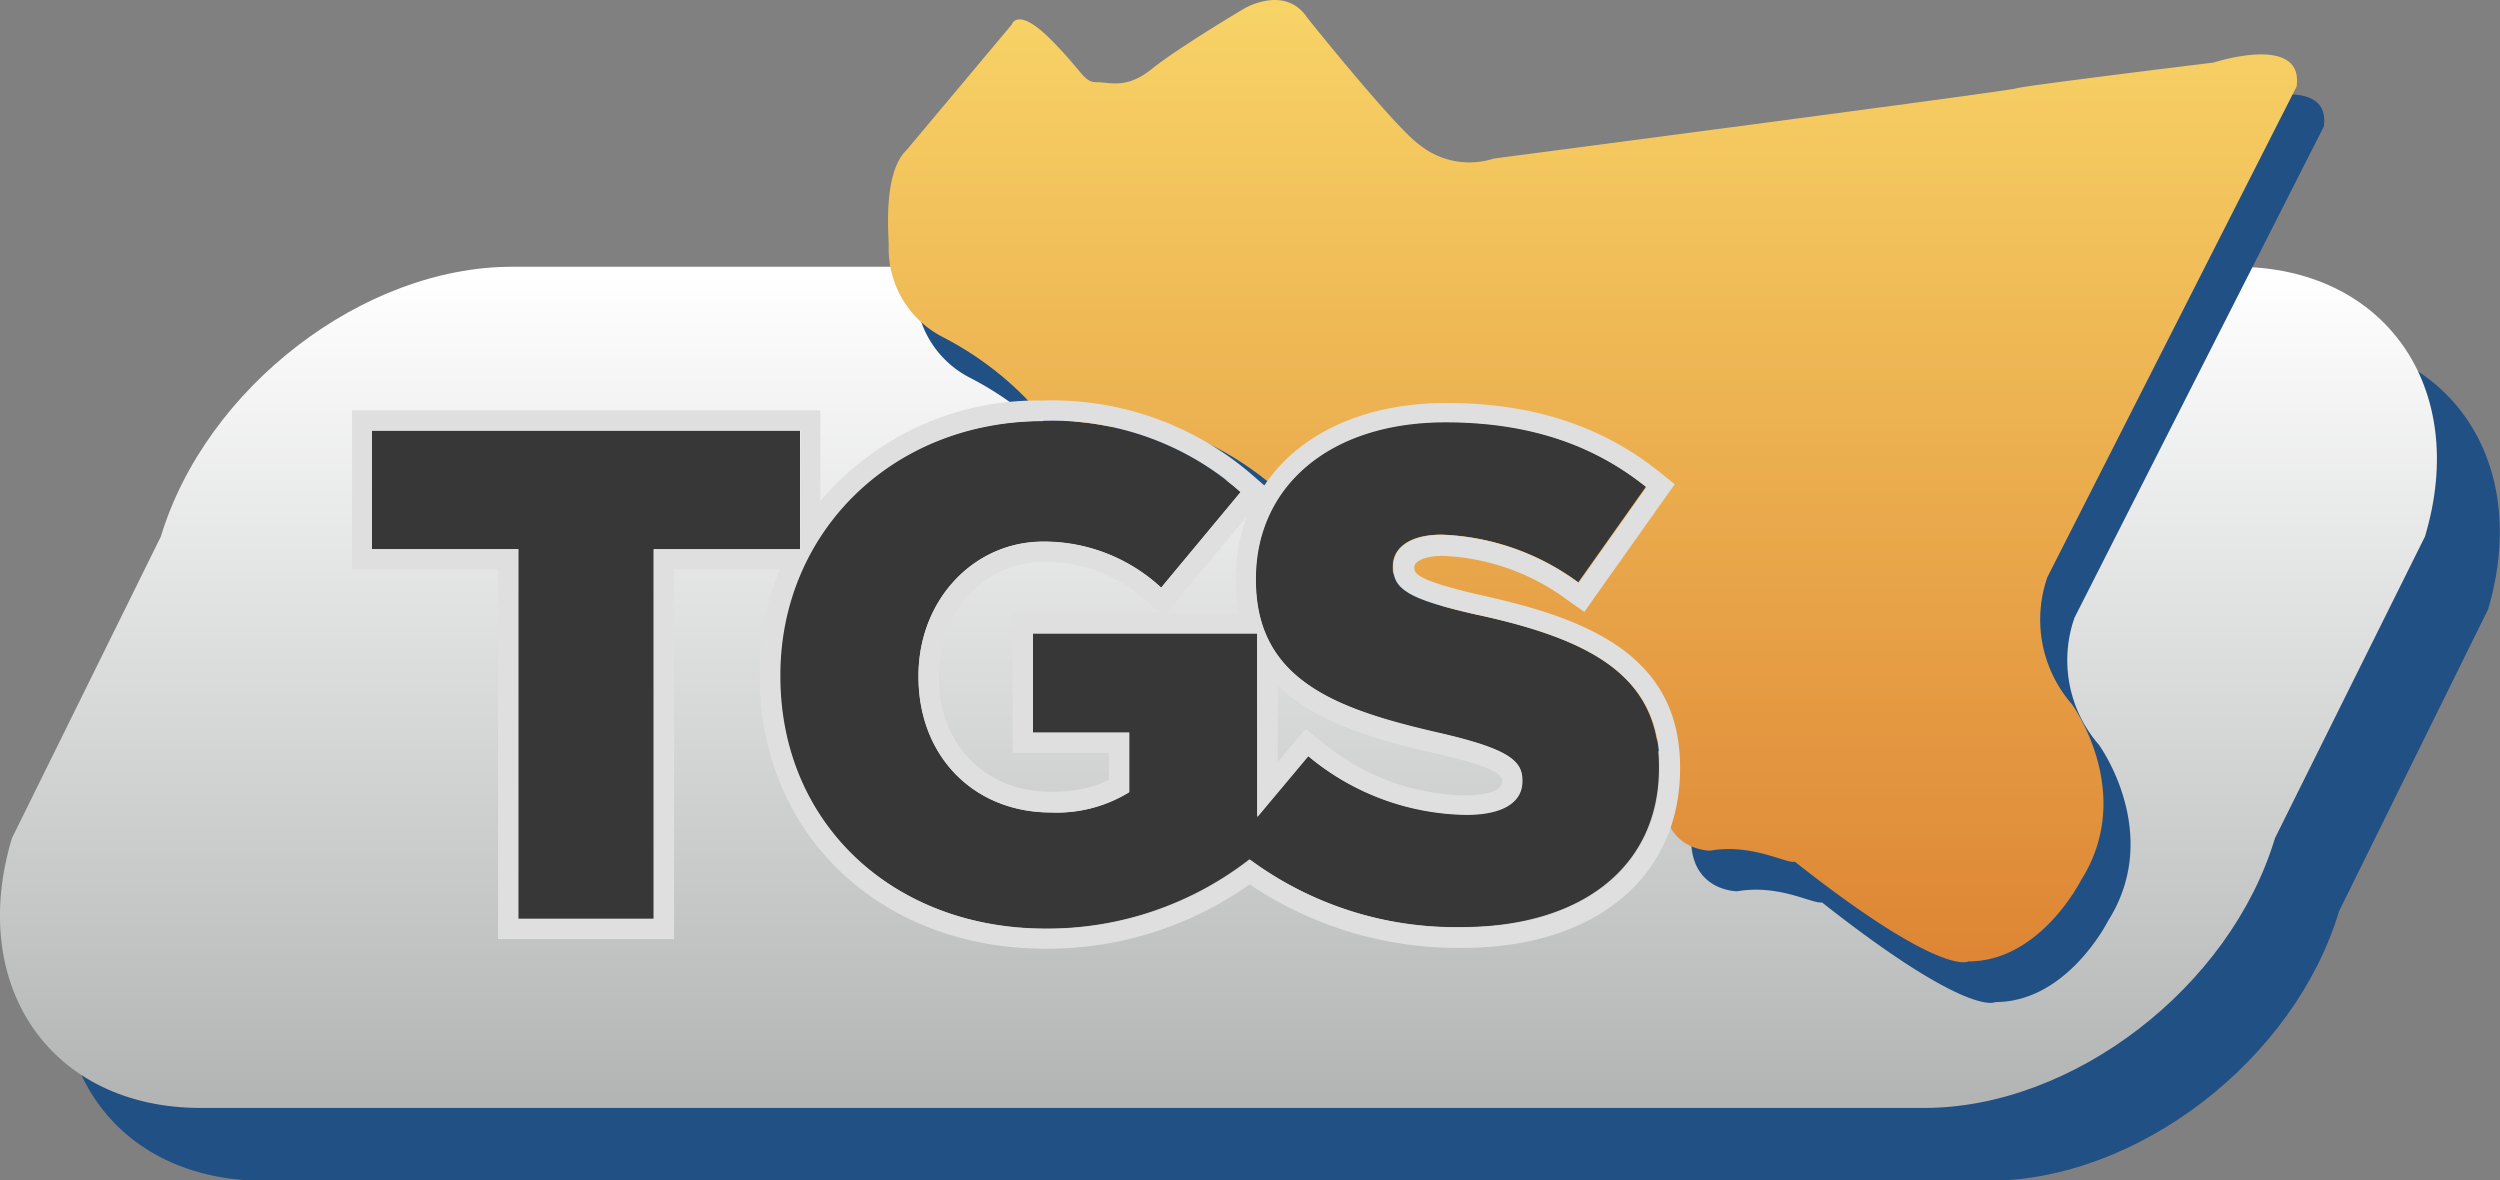
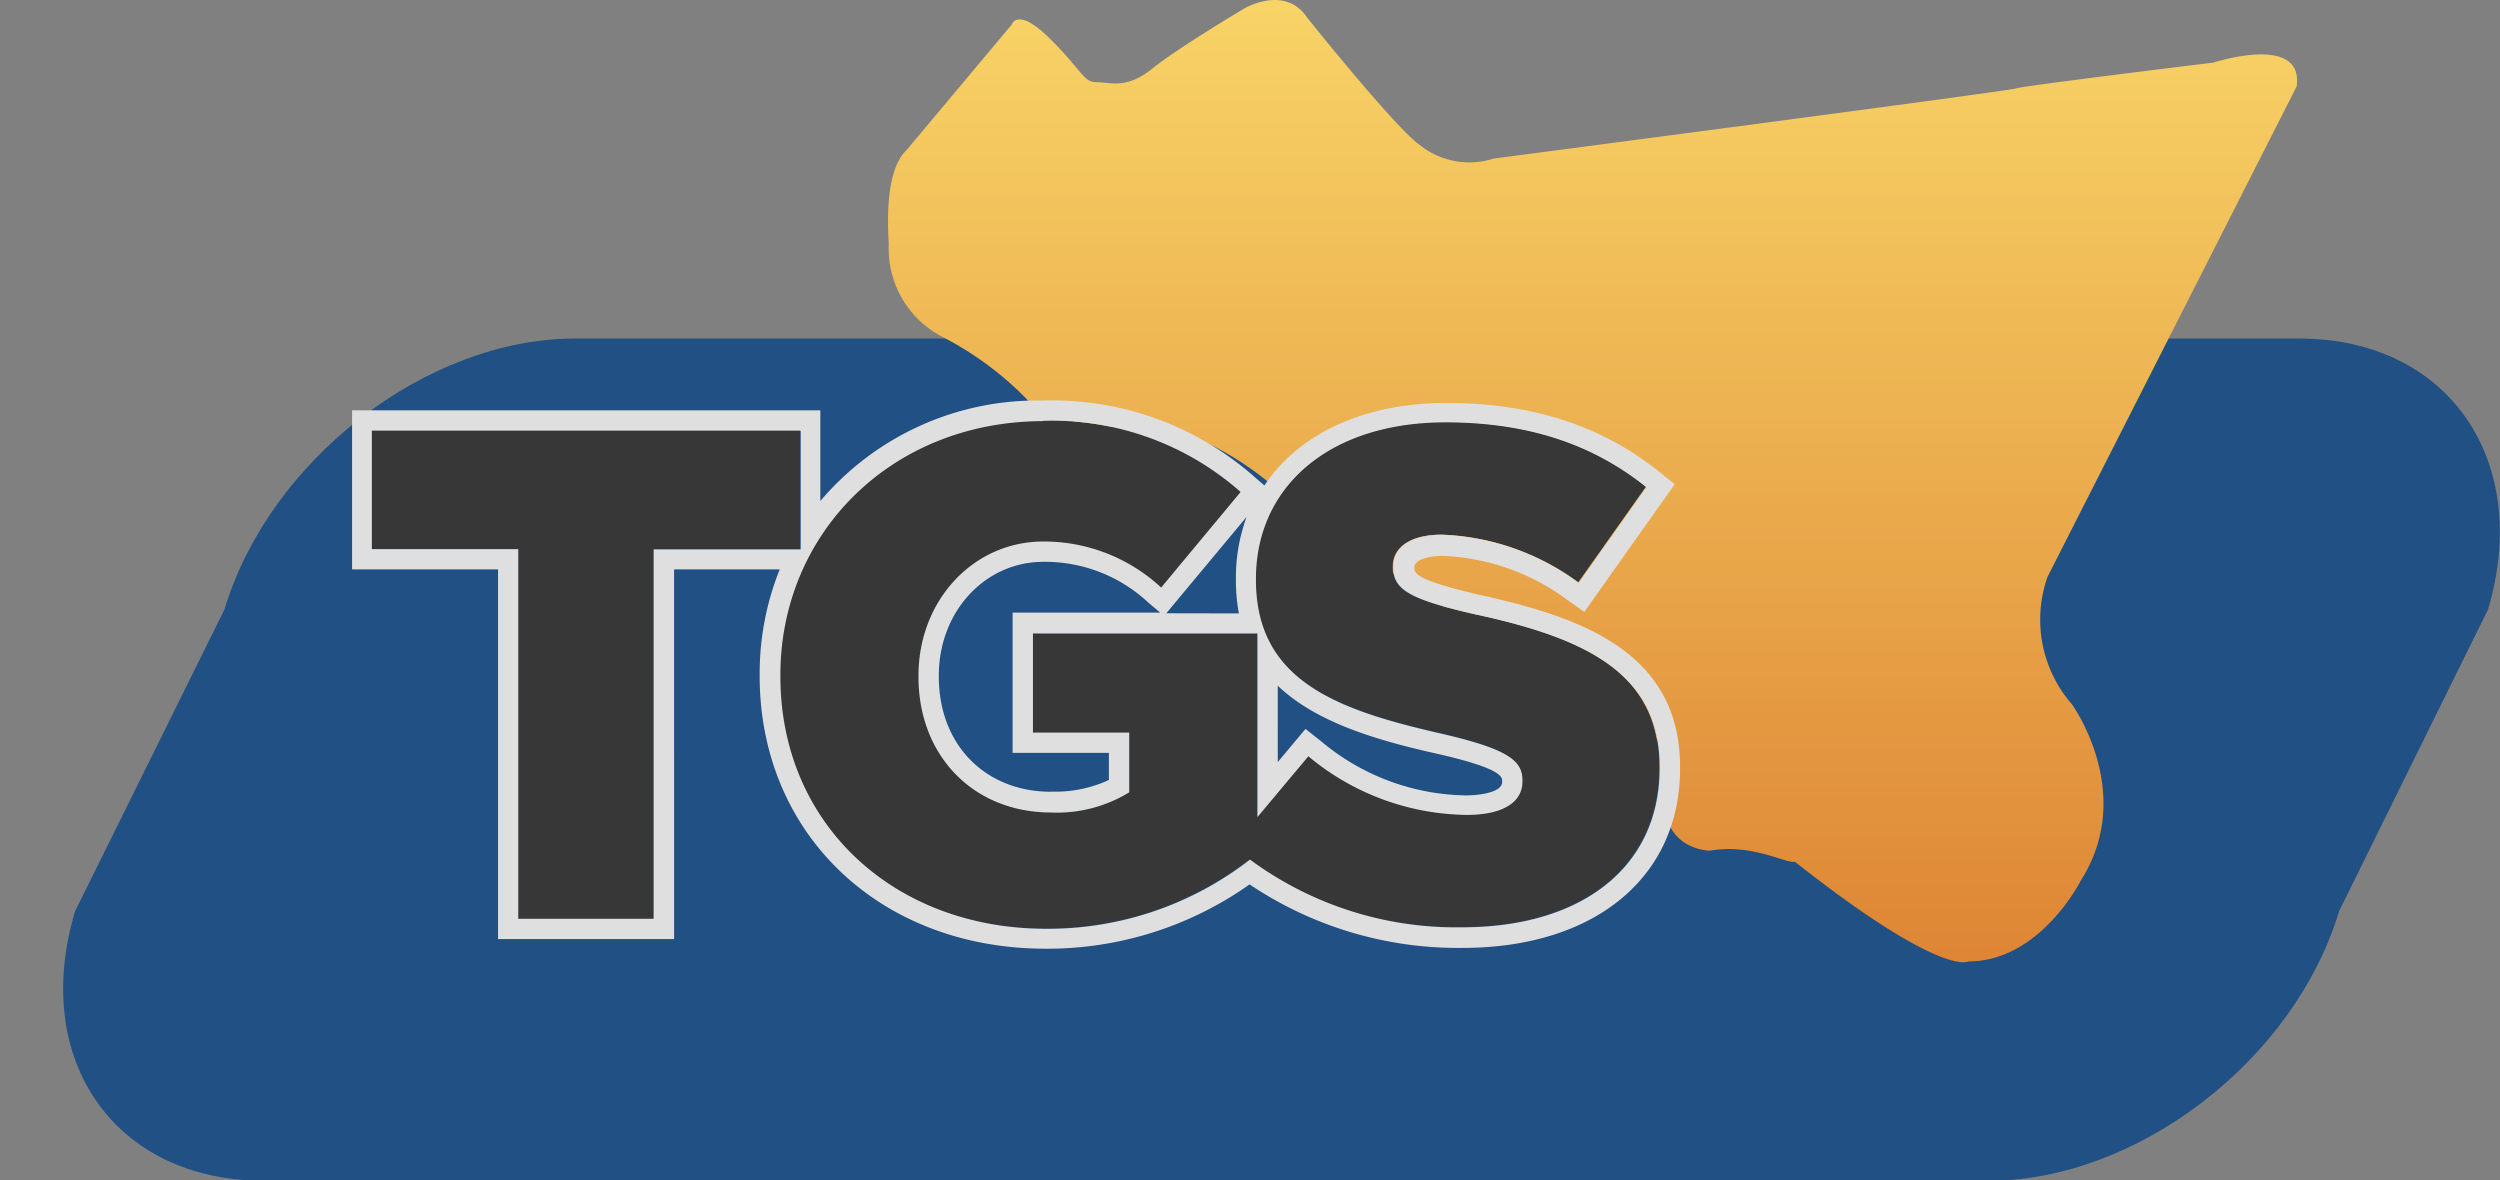
<svg xmlns="http://www.w3.org/2000/svg" id="LOGO_TGS" viewBox="0 0 184.62 87.15">
  <rect x="0" y="0" width="184.62" height="87.15" fill="#808080" stroke="none" />
  <defs>
    <style>.cls-1{fill:#215085;}.cls-1,.cls-2,.cls-3{fill-rule:evenodd;}.cls-2{fill:url(#linear-gradient);}.cls-3{fill:url(#linear-gradient-2);}.cls-4{fill:#373737;}.cls-5{fill:#dfdfdf;}</style>
    <linearGradient id="linear-gradient" x1="89.98" y1="20.25" x2="89.98" y2="81.62" gradientUnits="userSpaceOnUse">
      <stop offset="0" stop-color="#fff" />
      <stop offset="0.74" stop-color="#c7c8c8" />
      <stop offset="0.99" stop-color="#b3b4b4" />
    </linearGradient>
    <linearGradient id="linear-gradient-2" x1="117.61" y1="-0.42" x2="117.61" y2="70.29" gradientUnits="userSpaceOnUse">
      <stop offset="0" stop-color="#f8d467" />
      <stop offset="1" stop-color="#de8635" />
    </linearGradient>
  </defs>
  <title>logo_tgs</title>
  <g id="Base_copy" data-name="Base copy">
    <path class="cls-1" d="M42.47,25H169.8C180.8,25,187,34,183.74,45l-11,22.28c-3.3,11-14.9,19.92-25.9,19.92H19.49c-11,0-17.25-8.92-13.94-19.92L16.58,45C19.88,34,31.47,25,42.47,25Z" />
-     <path class="cls-2" d="M37.81,19.7H165.13c11,0,17.25,8.92,13.95,19.92L168,61.9c-3.3,11-14.9,19.92-25.9,19.92H14.83C3.82,81.82-2.42,72.9.88,61.9l11-22.28C15.21,28.62,26.81,19.7,37.81,19.7Z" />
  </g>
  <g id="sicilia_sagoma_copy_2" data-name="sicilia_sagoma copy 2">
-     <path class="cls-1" d="M67.63,21.08c0-.69-.45-5.32,1.32-7l7.77-9.27s.41-1.36,2.86,1.09S82,9.07,83,9.07s2.18.54,4.09-1,6.82-4.5,6.82-4.5,3-1.77,4.63.68c0,0,6.54,8.18,8.32,9.41a5.85,5.85,0,0,0,5.45,1s38.17-5,38.58-5.18,14.59-1.91,14.59-1.91,6.68-2.18,6.13,1.77L153.2,45.61A9.51,9.51,0,0,0,155,55s4.77,6.54.68,13c0,0-3,6-8.32,6,0,0-1.91,1.23-12.81-7.36-.68.14-3.14-1.36-6.27-.82,0,0-4.77,0-3-6.41,0,0-1.32-5.28-12.27-9.41a28,28,0,0,1-6.27-3.41c-.71-.64-8.45-5.18-9.41-6.41S91.45,34.84,87,34.56c0,0-7,.41-9.27-2.18a24,24,0,0,0-6.13-4.5A7.34,7.34,0,0,1,67.63,21.08Z" />
-   </g>
+     </g>
  <g id="sicilia_sagoma_copy_2-2" data-name="sicilia_sagoma copy 2">
    <path class="cls-3" d="M65.63,18.08c0-.69-.45-5.32,1.32-7l7.77-9.27s.41-1.36,2.86,1.09S80,6.07,81,6.07s2.18.54,4.09-1S91.9.62,91.9.62s3-1.77,4.63.68c0,0,6.54,8.18,8.32,9.41a5.85,5.85,0,0,0,5.45,1s38.17-5,38.58-5.18,14.59-1.91,14.59-1.91,6.68-2.18,6.13,1.77L151.2,42.61A9.51,9.51,0,0,0,153,52s4.77,6.54.68,13c0,0-3,6-8.32,6,0,0-1.91,1.23-12.81-7.36-.68.14-3.14-1.36-6.27-.82,0,0-4.77,0-3-6.41,0,0-1.32-5.28-12.27-9.41a28,28,0,0,1-6.27-3.41c-.71-.64-8.45-5.18-9.41-6.41S89.45,31.84,85,31.56c0,0-7,.41-9.27-2.18a24,24,0,0,0-6.13-4.5A7.34,7.34,0,0,1,65.63,18.08Z" />
  </g>
  <path class="cls-4" d="M59.08,31.8H27.46v8.75H38.28V67.85h10V40.55H59.08Zm50,13.6c-5-1.13-6.23-1.85-6.23-3.5v-.1c0-1.29,1.18-2.32,3.6-2.32A18.08,18.08,0,0,1,116.55,43l5-7.06c-3.91-3.14-8.7-4.79-14.83-4.79-8.65,0-14,4.84-14,11.54v.1c0,7.42,5.92,9.58,13.6,11.33,4.89,1.13,6.08,2,6.08,3.45v.1c0,1.54-1.44,2.47-4.12,2.47a18.57,18.57,0,0,1-11.69-4.33l-3.76,4.49V46.78H76.28V54.1h7.11v4.38A10.19,10.19,0,0,1,77.62,60c-5.72,0-9.79-4.17-9.79-10v-.1c0-5.51,4-9.89,9.22-9.89a12.72,12.72,0,0,1,8.7,3.4l5.87-7.06A21,21,0,0,0,77,31.08c-11.18,0-19.42,8.24-19.42,18.75v.1c0,10.92,8.39,18.64,19.62,18.64a24.34,24.34,0,0,0,15.06-5.11,25.62,25.62,0,0,0,15.68,5c8.75,0,14.57-4.38,14.57-11.74v-.1C122.53,49.87,117.38,47.19,109.09,45.39Z" />
  <path class="cls-5" d="M77,31.08a21,21,0,0,1,14.62,5.25l-5.87,7.06a12.72,12.72,0,0,0-8.7-3.4c-5.2,0-9.22,4.38-9.22,9.89V50c0,5.82,4.07,10,9.79,10a10.19,10.19,0,0,0,5.77-1.49V54.1H76.28V46.78H92.86V60.34l3.76-4.49a18.57,18.57,0,0,0,11.69,4.33c2.68,0,4.12-.93,4.12-2.47v-.1c0-1.49-1.18-2.32-6.08-3.45-7.67-1.75-13.6-3.91-13.6-11.33v-.1c0-6.69,5.3-11.54,14-11.54,6.13,0,10.92,1.65,14.83,4.79l-5,7.06a18.08,18.08,0,0,0-10.09-3.55c-2.42,0-3.6,1-3.6,2.32v.1c0,1.65,1.24,2.37,6.23,3.5,8.29,1.8,13.44,4.48,13.44,11.23v.1c0,7.36-5.82,11.74-14.57,11.74a25.62,25.62,0,0,1-15.68-5,24.34,24.34,0,0,1-15.06,5.11c-11.23,0-19.62-7.73-19.62-18.64v-.1c0-10.51,8.24-18.75,19.42-18.75m-17.92.72v8.75H48.27V67.85h-10V40.55H27.46V31.8H59.08M77,29.58A21,21,0,0,0,60.58,37V30.3H26V42.05H36.78V69.35h13V42.05h7.8a20.63,20.63,0,0,0-1.48,7.77v.1c0,11.67,8.88,20.14,21.12,20.14a25.84,25.84,0,0,0,15.06-4.75A27.56,27.56,0,0,0,108,70c9.76,0,16.07-5.2,16.07-13.24v-.1c0-8.36-7-11-14.62-12.69-4.66-1.06-5-1.59-5-2v-.1c0-.47.89-.82,2.1-.82a16.54,16.54,0,0,1,9.23,3.28l1.22.86.86-1.22,5-7.06.82-1.15-1.1-.88c-4.29-3.45-9.45-5.12-15.77-5.12-6.11,0-10.9,2.29-13.44,6.09l-.67-.58A22.56,22.56,0,0,0,77,29.58Zm9.13,15.71.78-.94,5.15-6.18a12.92,12.92,0,0,0-.79,4.56v.1a13.18,13.18,0,0,0,.22,2.47ZM77.62,58.47c-4.88,0-8.29-3.49-8.29-8.49v-.1c0-4.7,3.39-8.39,7.72-8.39a11.16,11.16,0,0,1,7.74,3l.89.75H74.78V55.6h7.11v2a9.47,9.47,0,0,1-4.27.86Zm16.74-2.26V50.64c2.82,2.69,7.21,4,11.66,5s4.91,1.62,4.91,2v.1c0,.94-2.35,1-2.62,1a17,17,0,0,1-10.75-4l-1.15-.91-.94,1.12-1.11,1.33Z" />
</svg>